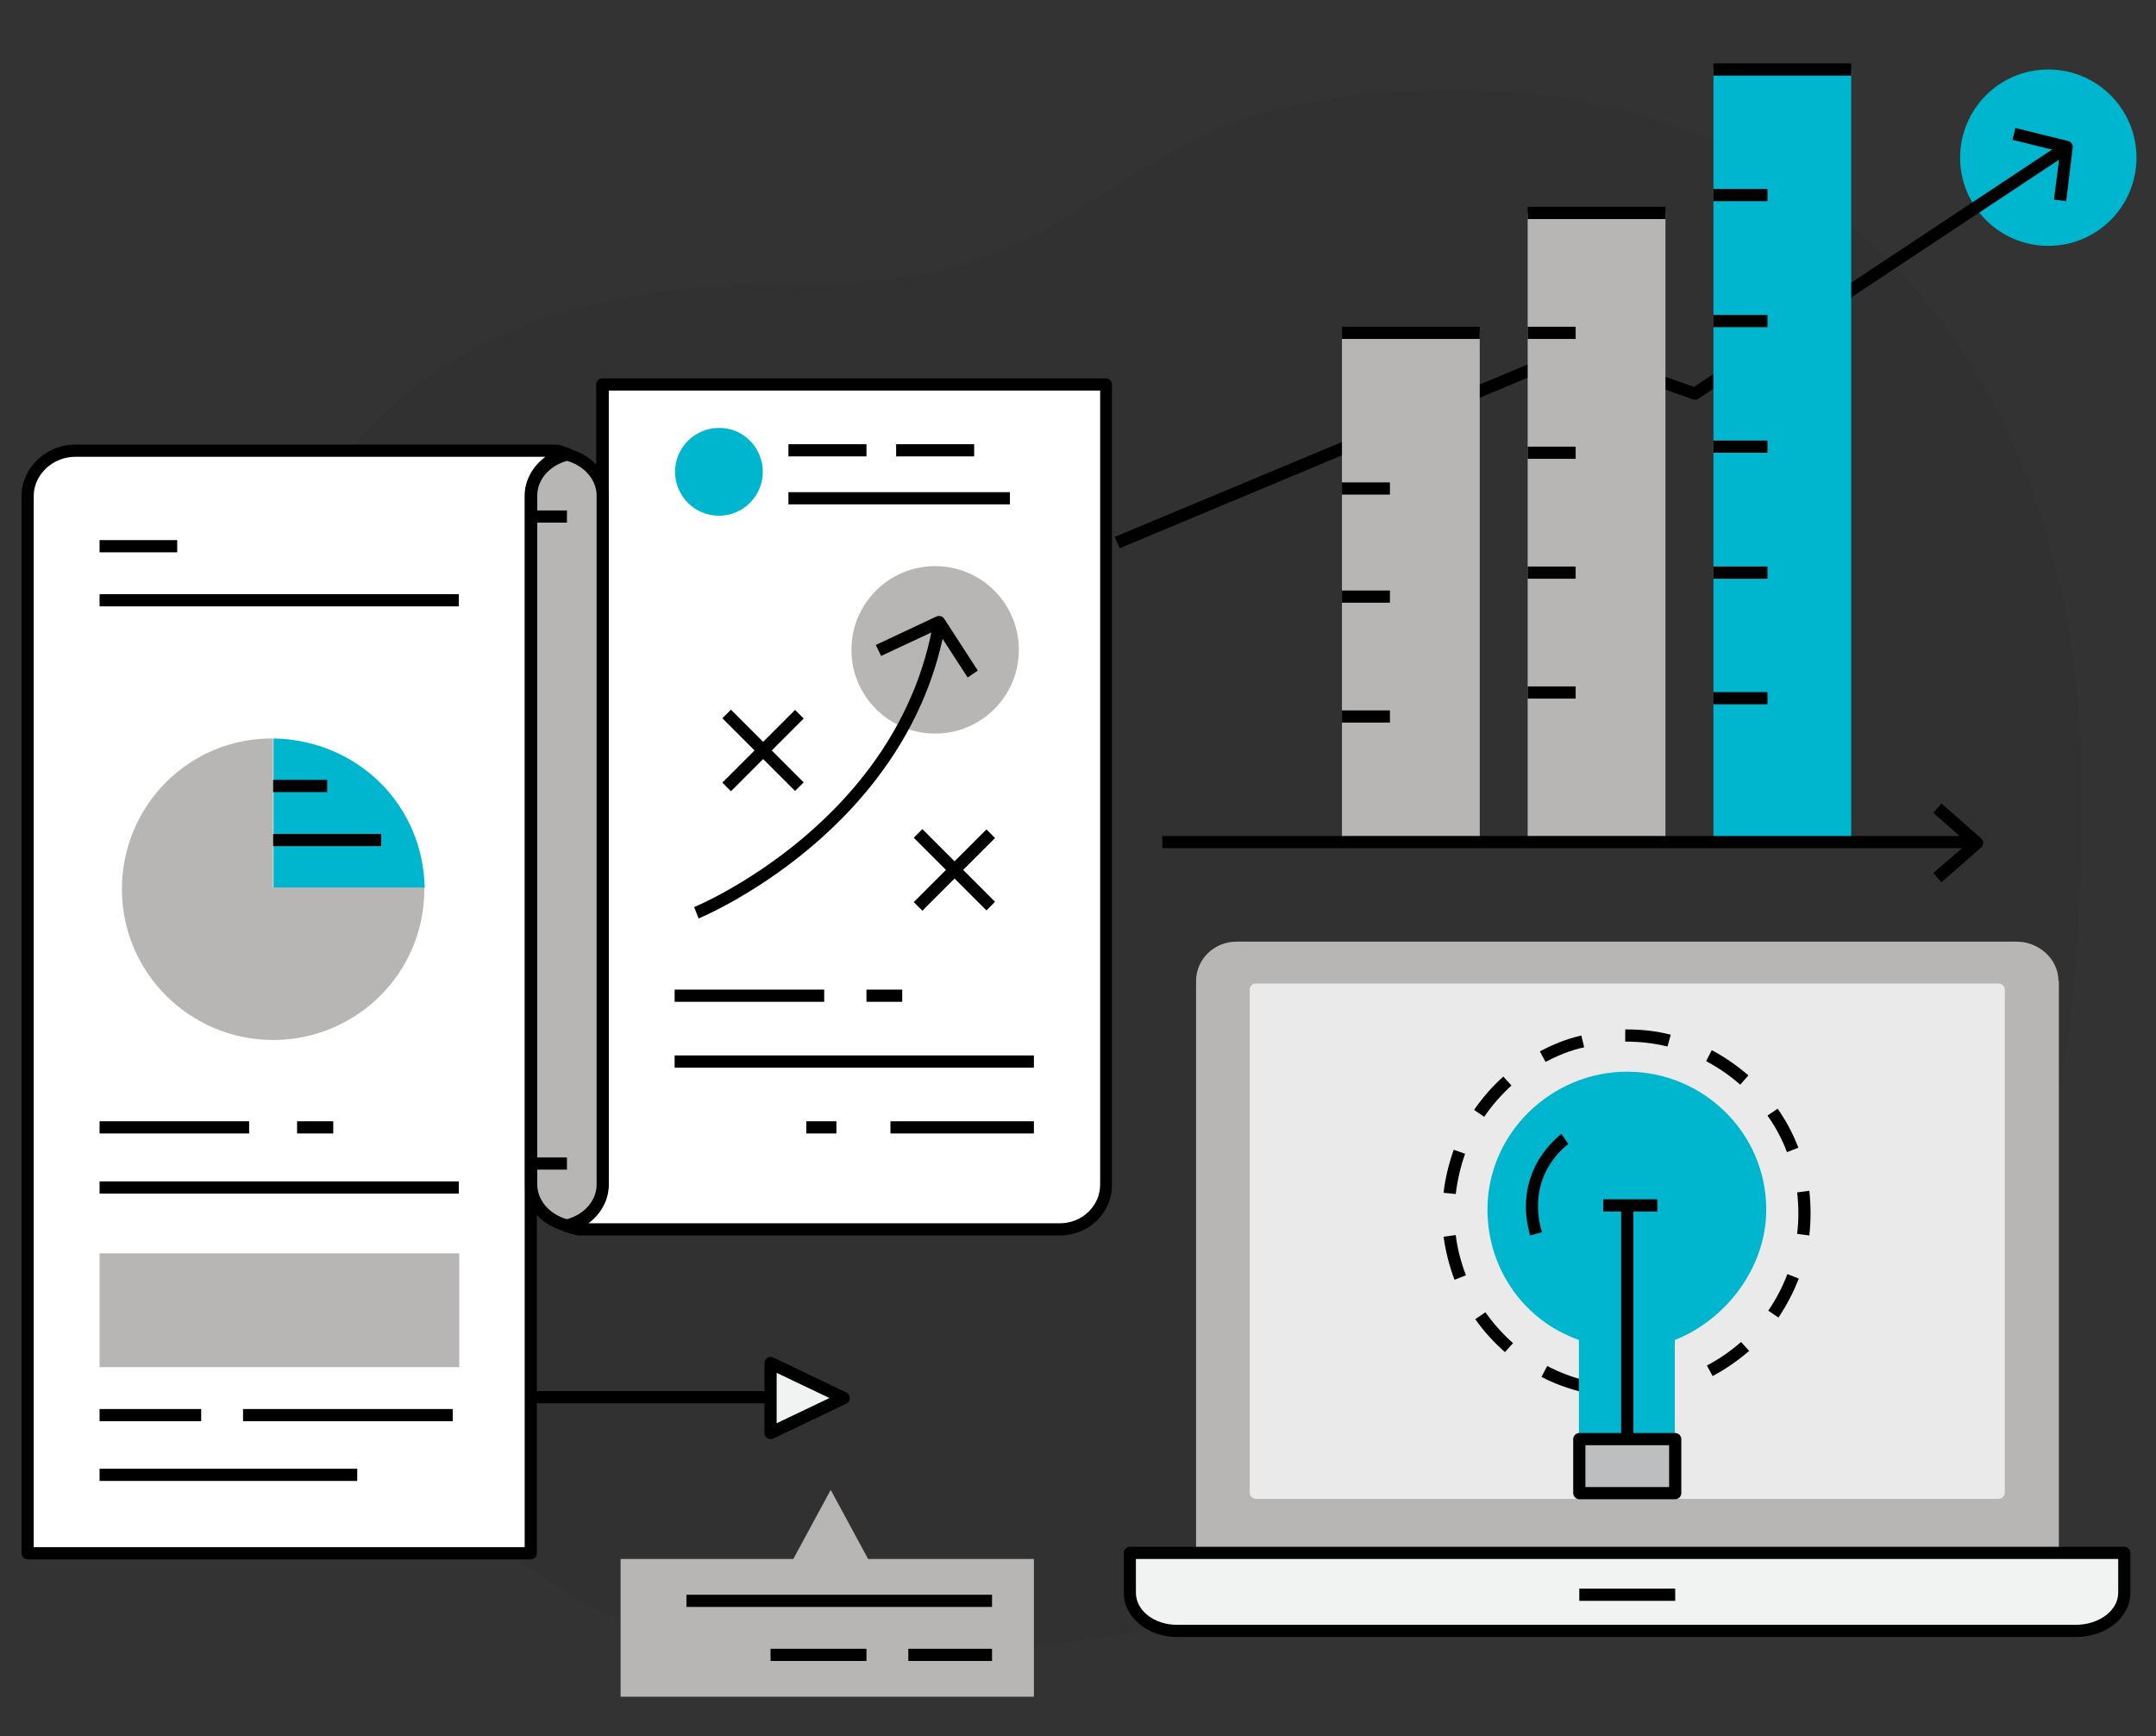
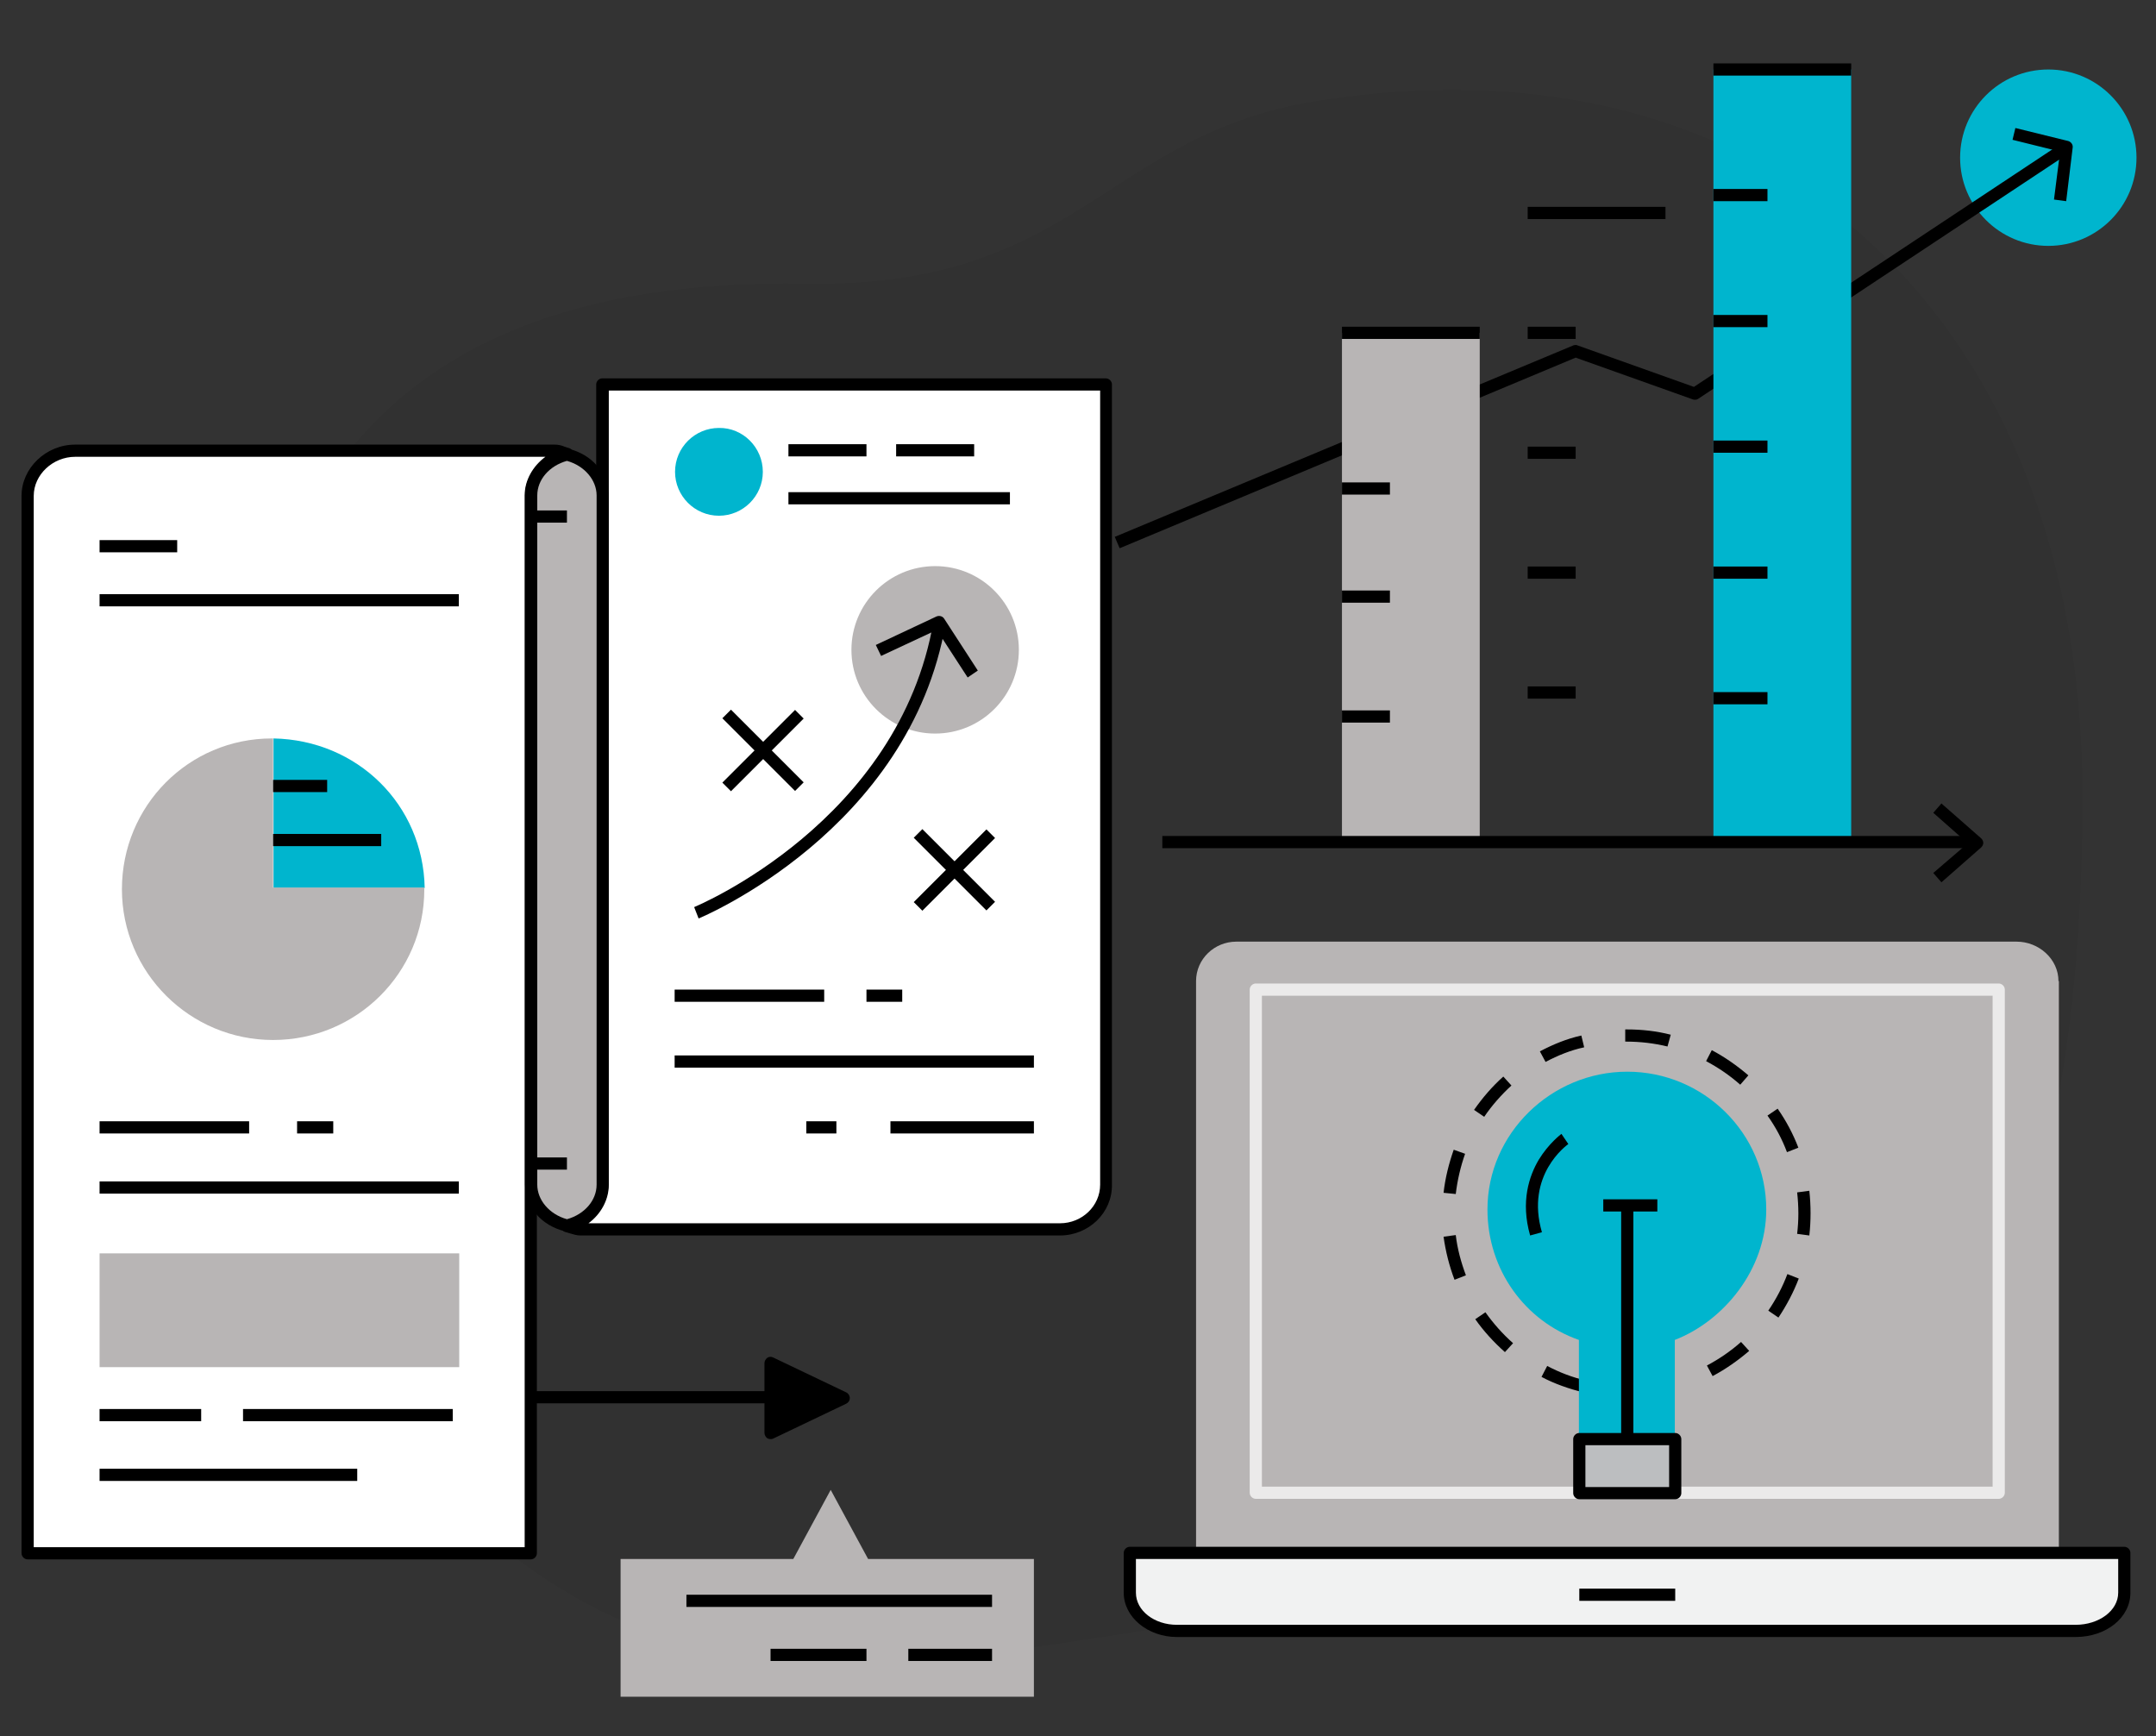
<svg xmlns="http://www.w3.org/2000/svg" version="1.1" id="Layer_1" x="0px" y="0px" viewBox="0 0 530.5 427.2" style="enable-background:new 0 0 530.5 427.2;" xml:space="preserve">
  <rect x="0" y="0" width="530.5" height="427.2" fill="#333333" stroke="none" />
  <style type="text/css">
	.st0{display:none;}
	.st1{display:inline;fill-rule:evenodd;clip-rule:evenodd;fill:#07C5FF;}
	.st2{display:inline;fill-rule:evenodd;clip-rule:evenodd;fill:#EA5F5A;}
	.st3{display:inline;}
	.st4{display:inline;fill:#2E2E2E;}
	.st5{display:inline;fill:#EA5F5A;}
	.st6{display:inline;fill:#07C5FF;}
	.st7{opacity:5.000000e-02;enable-background:new    ;}
	.st8{fill:none;stroke:#FFFFFF;stroke-width:5.32;stroke-linejoin:round;stroke-miterlimit:10;stroke-dasharray:9.309;}
	.st9{fill:#D1D3D4;}
	.st10{fill:#BCBEC0;}
	.st11{fill:#F1F2F2;}
	.st12{fill:none;stroke:#000000;stroke-width:3;stroke-linejoin:round;stroke-miterlimit:10;}
	.st13{fill:#B8B5B5;}
	.st14{opacity:0.72;}
	.st15{fill:#FFFFFF;}
	.st16{fill:#00B5CE;}
	.st17{fill:none;stroke:#FFFFFF;stroke-width:5.32;stroke-linejoin:round;stroke-miterlimit:10;}
</style>
  <g id="Layer_1_00000003822224499636159060000008978286343584741555_">
    <g id="Layer_2_00000066496175552250573590000004497971757051136937_">
	</g>
    <g id="icon:5_1_" class="st0">
      <path id="Shape_29_" class="st1" d="M-108.3,369.7c0,82.3-90.6,98.4-90.6,98.4c-17.6,4.4-46,0-46,0s-95-12.4-95-98.8    c0-71.9,80.3-161.2,80.3-161.2h65.8C-193.7,208.1-108.3,297.2-108.3,369.7z" />
      <path id="Shape_28_" class="st2" d="M-259.5,208.1l-24.6-59c-2.9-7,4.3-14.3,11.2-11.1c4.2,1.9,8.3,16.1,11.9,16.1    c8.8,0,22.1-21.4,29.3-26.5c3.1-2.2,7.2-2.1,10.2,0.1c6.8,5.2,19.1,26.4,27.9,26.4c3.7,0,8.1-14.4,12.5-16.5    c7.1-3.4,14.7,3.5,11.7,10.8l-24.3,59.7H-259.5z" />
      <path id="Shape_26_" class="st3" d="M-245.7,362.2c-0.1,5.9,1.2,10.6,3.9,14s7.1,5.2,13.3,5.4V349c-3.7-1-7.3-2.2-11-3.6    c-3.6-1.4-6.9-3.2-9.8-5.4c-2.9-2.2-5.3-5-7.1-8.3s-2.7-7.4-2.7-12.4c0-4.3,0.8-8.1,2.5-11.4c1.7-3.3,3.9-6,6.7-8.2s6.1-3.9,9.7-5    c3.7-1.2,7.5-1.7,11.6-1.7v-10.5h5.8V293c4,0,7.8,0.5,11.4,1.6c3.6,1.1,6.7,2.7,9.3,4.8c2.6,2.2,4.7,4.9,6.3,8.2    c1.6,3.3,2.4,7.2,2.4,11.6h-15.3c-0.2-4.6-1.4-8.1-3.6-10.5c-2.2-2.4-5.7-3.6-10.5-3.6v28.4c4,1.1,8,2.3,11.8,3.8    c3.9,1.4,7.3,3.3,10.2,5.5c3,2.2,5.3,5,7.1,8.3s2.7,7.4,2.7,12.2c0,5-0.8,9.4-2.5,13.1s-3.9,6.8-6.8,9.3    c-2.9,2.5-6.2,4.3-10.1,5.6s-8,2-12.5,2.2V404h-5.8v-10.5c-4.8-0.1-9.3-0.9-13.3-2.3s-7.5-3.5-10.3-6.1c-2.9-2.6-5.1-5.9-6.7-9.7    c-1.6-3.9-2.3-8.3-2.2-13.3L-245.7,362.2L-245.7,362.2z M-228.5,305.2c-4.8,0-8.6,1-11.2,3c-2.6,2-4,5.4-4,10.1    c0,2.2,0.4,4,1.3,5.5c0.9,1.5,2,2.8,3.4,3.9s3,1.9,4.8,2.6s3.7,1.2,5.6,1.7L-228.5,305.2L-228.5,305.2z M-222.7,381.5    c4.8-0.4,8.8-1.8,11.9-4.2c3.1-2.5,4.6-6.4,4.6-11.8c0-2.5-0.5-4.6-1.4-6.3c-0.9-1.7-2.2-3.1-3.8-4.3c-1.6-1.2-3.3-2.1-5.3-2.8    c-2-0.7-4-1.3-6-1.9C-222.7,350.2-222.7,381.5-222.7,381.5z M-187.2,206.8l22.9-56.3c2.2-5.4,0.9-11.5-3.4-15.5    c-4.3-4.1-10.6-5-16-2.5c-3.8,1.8-6.3,6.3-8.9,11.1c-0.7,1.4-1.7,3.2-2.5,4.5c-3.7-2-10.4-10.3-13.4-14.1    c-3.6-4.5-6.8-8.5-9.8-10.8c-5-3.7-11.7-3.8-16.8-0.2c-3.1,2.2-6.6,6.3-10.6,11c-3.5,4.1-10.3,12.1-14.1,14.1    c-0.8-1.2-1.7-3-2.4-4.3c-2.5-4.7-4.8-9.2-8.6-10.9c-5.2-2.4-11.2-1.3-15.3,2.7c-4.3,4.1-5.5,10.2-3.3,15.7l23.3,55.8    c-13.6,15.8-79.3,95.2-79.3,162.3c0,90.2,98.8,104.2,99.7,104.3c0.8,0.1,13.4,2.1,27.1,2.1c7.1,0,14.5-0.6,20.7-2.1    c1-0.2,95.2-17.9,95.2-103.9C-102.7,302-172.7,222.6-187.2,206.8z M-279,146.9c-0.7-1.7,0.4-3,0.7-3.3c0.4-0.4,1.1-0.9,1.9-0.9    c0.2,0,0.4,0.1,0.6,0.1c0.9,0.8,2.7,4.1,3.8,6.2c2.9,5.5,5.7,10.7,10.9,10.7c8.3,0,16.2-9.4,24-18.4c3.2-3.8,6.6-7.7,8.6-9.1    c1.1-0.8,2.5-0.7,3.5,0c1.8,1.5,4.9,5.2,7.8,8.8c7.4,9.2,15.1,18.7,23.5,18.7c5.2,0,8-4.9,11.1-10.7c1.2-2.1,3.1-5.7,3.9-6.3    c1.8-0.8,3,0.1,3.5,0.4c0.6,0.5,1.3,1.6,0.7,3.1l-22.8,56.2h-58.3L-279,146.9z M-156.3,444.8c-21.5,13.7-43.4,17.7-44,17.8    c-16.3,4.1-43.5-0.1-43.9-0.1c-0.2,0-22.9-3.1-45.4-16.3c-29.7-17.4-44.7-43.2-44.7-76.9c0-63.3,66-142.6,77.2-155.6h60.9    c11.7,12.7,82.3,92,82.3,156C-113.9,401.6-128.1,426.9-156.3,444.8z" />
    </g>
    <g id="icon:4_1_" class="st0">
      <path id="Shape_25_" class="st1" d="M-61.7,424h-369.6V216.8h369.6L-61.7,424L-61.7,424z M-84.8,239.1h-323.4V401h323.4    L-84.8,239.1L-84.8,239.1z M-119.4,383.7c0,2,0.5,3.9,1.2,5.8h-128.2c31.9,0,57.7-30.9,57.7-69.1s-25.9-69.1-57.7-69.1h128.2    c-0.7,1.8-1.2,3.7-1.2,5.8c0,9.5,7.8,17.3,17.3,17.3c2,0,3.9-0.5,5.8-1.2v94.4c-1.8-0.6-3.7-1.2-5.8-1.2    C-111.6,366.5-119.4,374.2-119.4,383.7z M-304.2,320.4c0,38.1,25.9,69.1,57.7,69.1h-128.2c0.6-1.8,1.2-3.7,1.2-5.8    c0-9.5-7.8-17.3-17.3-17.3c-2,0-4,0.5-5.8,1.2v-94.4c1.8,0.6,3.7,1.2,5.8,1.2c9.6,0,17.3-7.7,17.3-17.3c0-2-0.5-3.9-1.2-5.8h128.2    C-278.3,251.4-304.2,282.3-304.2,320.4z" />
      <path id="Shape_24_" class="st4" d="M-392,169.2v22.4h-22.4V214h-22.4v212.8H-56v-22.4h22.4V382h22.4V169.2H-392z M-67.3,415.6    h-358.4V225.2h358.4L-67.3,415.6L-67.3,415.6z M-44.9,393.2h-11.2V214h-347.2v-11.2h358.4L-44.9,393.2L-44.9,393.2z M-22.5,370.8    h-11.2V191.6h-347.2v-11.2h358.4L-22.5,370.8L-22.5,370.8z" />
      <path id="Shape_23_" class="st2" d="M-220.4,279.8c0.2,0.3,0.3,0.8,0.4,1.4c0.1,0.6,0.2,1.3,0.3,2.1c0.1,0.9,0.1,1.9,0.1,3.2    c0,1.4,0,2.6-0.1,3.6s-0.2,1.8-0.4,2.4s-0.4,1.1-0.7,1.4s-0.7,0.4-1.3,0.4c-0.5,0-1.4-0.3-2.5-1c-1.2-0.7-2.6-1.4-4.3-2.2    c-1.7-0.8-3.7-1.5-5.9-2.2c-2.2-0.6-4.7-1-7.4-1c-2.1,0-3.9,0.3-5.5,0.8s-2.9,1.2-3.9,2.1s-1.8,2-2.3,3.2c-0.5,1.3-0.8,2.6-0.8,4    c0,2.1,0.6,3.9,1.7,5.4c1.1,1.5,2.7,2.9,4.6,4.1c1.9,1.2,4.1,2.3,6.5,3.3s4.9,2.2,7.4,3.3c2.5,1.2,5,2.5,7.4,4s4.6,3.3,6.5,5.3    c1.9,2.1,3.4,4.5,4.6,7.3c1.2,2.8,1.8,6.1,1.8,9.9c0,5-0.9,9.3-2.8,13c-1.8,3.7-4.4,6.9-7.5,9.4c-3.2,2.5-6.9,4.4-11.1,5.6    c-0.5,0.2-1.1,0.2-1.7,0.4v12.7h-11.5v-11.2c-0.1,0-0.3,0-0.4,0c-3.3,0-6.3-0.3-9.1-0.8c-2.8-0.5-5.3-1.2-7.4-1.9    c-2.1-0.7-3.9-1.5-5.4-2.3c-1.4-0.8-2.5-1.5-3.1-2.2c-0.6-0.6-1.1-1.5-1.3-2.7c-0.3-1.2-0.4-2.9-0.4-5.2c0-1.5,0.1-2.8,0.1-3.8    c0.1-1,0.3-1.8,0.5-2.5s0.5-1.1,0.9-1.4s0.8-0.4,1.3-0.4c0.7,0,1.6,0.4,2.9,1.2c1.2,0.8,2.8,1.7,4.8,2.7c1.9,1,4.3,1.9,7,2.7    c2.7,0.8,5.8,1.2,9.4,1.2c2.3,0,4.4-0.3,6.3-0.8c1.8-0.6,3.4-1.3,4.7-2.4c1.3-1,2.3-2.3,3-3.8s1-3.2,1-5c0-2.1-0.6-4-1.8-5.5    s-2.7-2.9-4.6-4.1c-1.9-1.2-4-2.3-6.4-3.4c-2.4-1-4.8-2.2-7.4-3.3c-2.5-1.2-5-2.5-7.4-4s-4.5-3.3-6.4-5.3    c-1.9-2.1-3.4-4.5-4.6-7.3s-1.7-6.2-1.7-10.1c0-4.5,0.8-8.5,2.5-11.9s3.9-6.3,6.8-8.5c2.8-2.3,6.2-3.9,10.1-5.1c2-0.6,4-1,6.1-1.3    v-12.1h11.5v12.1c0.5,0.1,0.9,0,1.4,0.1c2.2,0.3,4.3,0.8,6.3,1.4c1.9,0.6,3.7,1.2,5.2,2c1.5,0.7,2.5,1.3,3,1.8    C-220.9,279-220.6,279.4-220.4,279.8z" />
    </g>
    <g id="icon:2_1_" class="st0">
      <path id="Shape_17_" class="st5" d="M-303.5,394.6h-67.2v-112h67.2V394.6z M-191.5,226.6h-67.2v168h67.2L-191.5,226.6    L-191.5,226.6z M-79.5,170.6h-67.2v224h67.2V170.6z" />
      <path id="Shape_14_" class="st4" d="M-15.8,431h-416.5v-16.8h416.5L-15.8,431L-15.8,431z M-297.9,277h-78.4v123.2h78.4V277z     M-365.1,288.2h56V389h-56V288.2z M-185.9,221h-78.4v179.2h78.4V221z M-253.1,232.2h56V389h-56V232.2z M-73.9,165h-78.4v235.2    h78.4V165z M-141.1,176.2h56V389h-56V176.2z" />
    </g>
    <g id="icon:1_1_" class="st0">
      <rect id="Shape_15_" x="-322" y="146.8" class="st6" width="196" height="44.8" />
      <path id="Shape_13_" class="st5" d="M-280,286.8h-44.8V242h44.8V286.8z M-201.6,242h-44.8v44.8h44.8V242z M-123.3,242h-44.8v44.8    h44.8V242z M-280,320.4h-44.8v44.8h44.8V320.4z M-201.6,320.4h-44.8v44.8h44.8V320.4z M-123.3,320.4h-44.8v44.8h44.8V320.4z     M-280,398.8h-44.8v44.8h44.8V398.8z M-201.6,398.8h-44.8v44.8h44.8V398.8z M-123.3,398.8h-44.8v44.8h44.8V398.8z" />
      <path id="Shape_12_" class="st4" d="M-89.7,505.2h-268.6c-9.3,0-16.9-7.6-16.9-16.9V107.7c0-9.3,7.6-16.9,16.9-16.9h268.6    c9.3,0,16.9,7.6,16.9,16.9v380.6C-72.9,497.6-80.4,505.2-89.7,505.2z M-358.4,102c-3.1,0-5.7,2.5-5.7,5.7v380.6    c0,3.1,2.5,5.7,5.7,5.7h268.6c3.1,0,5.7-2.5,5.7-5.7V107.7c0-3.1-2.5-5.7-5.7-5.7H-358.4z M-120.5,197.2h-207.2v-56h207.2    L-120.5,197.2L-120.5,197.2z M-316.4,186h184.8v-33.6h-184.8V186z M-117.7,449.2h-56v-56h56V449.2z M-162.5,438h33.6v-33.6h-33.6    V438z M-196,449.2h-56v-56h56V449.2z M-240.8,438h33.6v-33.6h-33.6L-240.8,438L-240.8,438z M-274.4,449.2h-56v-56h56V449.2z     M-319.2,438h33.6v-33.6h-33.6V438z M-117.7,370.8h-56v-56h56V370.8z M-162.5,359.6h33.6V326h-33.6V359.6z M-196,370.8h-56v-56h56    V370.8z M-240.8,359.6h33.6V326h-33.6L-240.8,359.6L-240.8,359.6z M-274.4,370.8h-56v-56h56V370.8z M-319.2,359.6h33.6V326h-33.6    V359.6z M-117.7,292.4h-56v-56h56V292.4z M-162.5,281.2h33.6v-33.6h-33.6V281.2z M-196,292.4h-56v-56h56V292.4z M-240.8,281.2    h33.6v-33.6h-33.6L-240.8,281.2L-240.8,281.2z M-274.4,292.4h-56v-56h56V292.4z M-319.2,281.2h33.6v-33.6h-33.6V281.2z" />
    </g>
  </g>
  <path class="st7" d="M512.4,196c0,134.3-46.9,165-68.5,173.4c-10,3.9-188.6,40.5-238.1,40.5c-83,0-148.2-75.6-148.2-192.9  c0-79.2,24.4-149.2,141-147.2c66.6,1.1,73.5-36.9,125.8-45C438.1,6.9,512.4,80.8,512.4,196z" />
  <path class="st8" d="M320.8,343.8" />
  <path class="st8" d="M217.6,343.8" />
  <g>
    <g>
      <rect x="84.9" y="334.9" class="st9" width="5.9" height="19.2" />
      <g>
        <rect x="68.7" y="334.9" class="st10" width="16.2" height="17.7" />
        <path d="M84.9,354.1H68.7c-0.8,0-1.5-0.7-1.5-1.5v-17.7c0-0.8,0.7-1.5,1.5-1.5h16.2c0.8,0,1.5,0.7,1.5,1.5v17.7     C86.4,353.4,85.7,354.1,84.9,354.1z M70.2,351.1h13.2v-14.7H70.2V351.1z" />
      </g>
    </g>
    <g>
      <polygon class="st11" points="207.6,344 189.6,335.4 189.6,352.6   " />
-       <path d="M189.6,354.1c-0.3,0-0.6-0.1-0.8-0.2c-0.4-0.3-0.7-0.8-0.7-1.3v-17.2c0-0.5,0.3-1,0.7-1.3c0.4-0.3,1-0.3,1.4-0.1l18,8.6    c0.5,0.2,0.9,0.8,0.9,1.4s-0.3,1.1-0.9,1.4l-18,8.6C190,354.1,189.8,354.1,189.6,354.1z M191.1,337.8v12.4l13-6.2L191.1,337.8z" />
+       <path d="M189.6,354.1c-0.3,0-0.6-0.1-0.8-0.2c-0.4-0.3-0.7-0.8-0.7-1.3v-17.2c0-0.5,0.3-1,0.7-1.3c0.4-0.3,1-0.3,1.4-0.1l18,8.6    c0.5,0.2,0.9,0.8,0.9,1.4s-0.3,1.1-0.9,1.4l-18,8.6C190,354.1,189.8,354.1,189.6,354.1z M191.1,337.8l13-6.2L191.1,337.8z" />
    </g>
    <rect x="98.2" y="342.3" width="91.4" height="3" />
  </g>
  <g>
    <path class="st12" d="M-12.4,170.2" />
    <path class="st12" d="M-12.4,169.8" />
  </g>
  <path class="st13" d="M506.5,241.4c0-5.4-4.8-9.7-10.3-9.7h-192c-5.4,0-9.9,4.3-9.9,9.7V382h212.3V241.4H506.5z" />
  <g>
    <path class="st11" d="M278,382.1v9.8c0,5.4,5.4,9.4,11.6,9.4h221.1c6.3,0,12-3.9,12-9.4v-9.8H278z" />
    <path d="M510.7,402.8H289.6c-7.2,0-13.1-4.9-13.1-10.9v-9.8c0-0.8,0.7-1.5,1.5-1.5h244.7c0.8,0,1.5,0.7,1.5,1.5v9.8   C524.2,398,518.3,402.8,510.7,402.8z M279.5,383.6v8.3c0,4.4,4.5,7.9,10.1,7.9h221.1c5.8,0,10.5-3.5,10.5-7.9v-8.3H279.5z" />
  </g>
  <g class="st14">
-     <rect x="309" y="243.5" class="st15" width="182.8" height="123.8" />
    <path class="st15" d="M491.8,368.8H309c-0.8,0-1.5-0.7-1.5-1.5V243.5c0-0.8,0.7-1.5,1.5-1.5h182.8c0.8,0,1.5,0.7,1.5,1.5v123.8   C493.3,368.1,492.6,368.8,491.8,368.8z M310.5,365.8h179.8V245H310.5V365.8z" />
  </g>
  <rect x="388.6" y="390.9" width="23.6" height="3" />
  <g>
    <g>
      <g>
        <path class="st15" d="M139.5,111.6c-1-0.2-1.9-0.7-3-0.7h-118c-6.6,0-11.7,5.3-11.7,11.1v8.9v251.3h123.8V130.8v-8.9     C130.6,117.1,134.4,112.8,139.5,111.6z" />
        <path d="M130.6,383.7H6.8c-0.8,0-1.5-0.7-1.5-1.5V122c0-6.8,6-12.6,13.2-12.6h118c0.9,0,1.7,0.2,2.4,0.5c0.3,0.1,0.6,0.2,0.9,0.3     c0.7,0.1,1.2,0.7,1.2,1.4c0,0.7-0.5,1.3-1.2,1.5c-4.5,1.1-7.7,4.8-7.7,8.8v260.3C132.1,383,131.4,383.7,130.6,383.7z M8.3,380.7     h120.8V121.9c0-3.7,2-7.2,5.1-9.5H18.5c-5.5,0-10.2,4.4-10.2,9.6V380.7z" />
      </g>
      <g>
        <path class="st15" d="M139.6,301.8c1,0.2,2.1,0.7,3.2,0.7h118c6.6,0,11.4-5.2,11.4-11v-8.9v-188H148.3v188v8.9     C148.3,296.3,144.6,300.6,139.6,301.8z" />
        <path d="M260.8,304h-118c-0.9,0-1.8-0.3-2.5-0.5c-0.3-0.1-0.6-0.2-1-0.3c-0.7-0.1-1.2-0.7-1.2-1.4c0-0.7,0.5-1.3,1.1-1.5     c4.4-1,7.5-4.8,7.5-8.8V94.6c0-0.8,0.7-1.5,1.5-1.5h123.9c0.8,0,1.5,0.7,1.5,1.5v196.9C273.7,298.4,267.9,304,260.8,304z      M144.8,301h116c5.5,0,9.9-4.3,9.9-9.5V96.1H149.8v195.4C149.8,295.2,147.9,298.7,144.8,301z" />
      </g>
      <g>
        <path class="st13" d="M139.5,111.9c-5,1.2-8.8,5.2-8.8,10v8.9v151.8v8.9c0,4.8,3.8,8.8,8.8,10c5-1.2,8.8-5.2,8.8-10v-8.9V130.8     v-8.9C148.3,117.1,144.5,113.1,139.5,111.9z" />
        <path d="M139.5,303c-0.1,0-0.2,0-0.4,0c-5.9-1.4-9.9-6.1-9.9-11.5V121.9c0-5.3,4.1-10.1,9.9-11.5c0.2-0.1,0.5-0.1,0.7,0     c5.9,1.4,9.9,6.1,9.9,11.5v169.6c0,5.3-4.1,10.1-9.9,11.5C139.7,303,139.6,303,139.5,303z M139.5,113.4c-4.3,1.2-7.3,4.6-7.3,8.5     v169.6c0,3.8,3,7.3,7.3,8.5c4.3-1.2,7.3-4.6,7.3-8.5V121.9C146.8,118.1,143.8,114.6,139.5,113.4z" />
      </g>
      <rect x="130.6" y="125.6" width="8.9" height="3" />
      <rect x="130.6" y="284.8" width="8.9" height="3" />
    </g>
    <rect x="24.5" y="132.9" width="19.1" height="3" />
    <rect x="24.5" y="146.2" width="88.4" height="3" />
    <rect x="24.5" y="275.9" width="36.8" height="3" />
    <rect x="24.5" y="290.7" width="88.4" height="3" />
    <rect x="73.1" y="275.9" width="8.9" height="3" />
    <rect x="166" y="243.5" width="36.8" height="3" />
    <rect x="213.2" y="243.5" width="8.8" height="3" />
    <rect x="219.1" y="275.9" width="35.3" height="3" />
    <rect x="166" y="259.7" width="88.4" height="3" />
    <rect x="198.4" y="275.9" width="7.4" height="3" />
    <rect x="194" y="109.3" width="19.2" height="3" />
    <rect x="194" y="121.1" width="54.5" height="3" />
    <path class="st16" d="M187.7,116.1c0,6-4.9,10.8-10.8,10.8c-6,0-10.8-4.9-10.8-10.8c0-6,4.9-10.8,10.8-10.8   C182.8,105.2,187.7,110.1,187.7,116.1z" />
    <g>
      <g>
        <path class="st16" d="M104.5,218.5c-0.4-20.6-16.6-36.4-37.2-36.8v36.8H104.5z" />
        <path class="st13" d="M67.2,218.5v-36.8c0,0,0,0-0.3,0c-20.5,0-36.9,16.6-36.9,37.1s16.7,37.1,37.2,37.1s37.2-16.5,37.2-37     c0-0.2,0-0.5,0-0.5H67.2V218.5z" />
      </g>
      <rect x="67.2" y="191.9" width="13.3" height="3" />
      <rect x="67.2" y="205.2" width="26.6" height="3" />
    </g>
    <ellipse class="st13" cx="230.1" cy="159.9" rx="20.6" ry="20.6" />
    <g>
      <path d="M171.9,226l-1.1-2.8c0.5-0.2,50.5-21,58.9-70.4l3,0.5C223.9,204.4,172.4,225.8,171.9,226z" />
      <path d="M238.1,166.7l-7.6-11.7l-13.7,6.4l-1.3-2.7l14.9-7c0.7-0.3,1.5-0.1,1.9,0.5l8.3,12.8L238.1,166.7z" />
      <g>
        <rect x="233.4" y="201.4" transform="matrix(0.707 -0.707 0.707 0.707 -82.57 228.758)" width="3" height="25.3" />
        <rect x="222.2" y="212.6" transform="matrix(0.707 -0.707 0.707 0.707 -82.57 228.758)" width="25.3" height="3" />
      </g>
      <g>
        <rect x="186.3" y="172" transform="matrix(0.707 -0.707 0.707 0.707 -75.577 186.846)" width="3" height="25.3" />
        <rect x="175.1" y="183.2" transform="matrix(0.707 -0.707 0.707 0.707 -75.577 186.842)" width="25.3" height="3" />
      </g>
    </g>
    <rect x="220.5" y="109.3" width="19.2" height="3" />
    <rect x="24.5" y="308.4" class="st13" width="88.5" height="28" />
    <rect x="24.5" y="346.7" width="25" height="3" />
    <rect x="59.8" y="346.7" width="51.6" height="3" />
    <rect x="24.5" y="361.4" width="63.4" height="3" />
  </g>
  <path class="st17" d="M19.3,82.8" />
  <g>
    <path d="M400.4,343.9l0-3c3.4,0,6.8-0.4,10.1-1.3l0.7,2.9C407.7,343.4,404,343.9,400.4,343.9z M389.5,342.6   c-3.5-0.9-7-2.1-10.2-3.8l1.4-2.7c3,1.6,6.2,2.8,9.5,3.6L389.5,342.6z M421.4,338.6L420,336c3-1.6,5.8-3.5,8.4-5.8l2,2.2   C427.6,334.8,424.6,336.9,421.4,338.6z M370.3,332.7c-2.7-2.4-5.2-5.1-7.3-8.1l2.5-1.7c2,2.8,4.2,5.3,6.8,7.6L370.3,332.7z    M437.6,324.2l-2.5-1.7c1.9-2.8,3.5-5.8,4.7-9l2.8,1.1C441.3,318,439.6,321.2,437.6,324.2z M357.9,314.9c-1.3-3.4-2.2-7-2.7-10.6   l3-0.4c0.4,3.4,1.3,6.7,2.5,9.9L357.9,314.9z M445.2,304l-3-0.4c0.2-1.7,0.3-3.3,0.3-5c0-1.7-0.1-3.5-0.3-5.2l3-0.4   c0.2,1.8,0.3,3.7,0.3,5.5C445.5,300.4,445.4,302.2,445.2,304z M358.2,293.8l-3-0.3c0.4-3.6,1.3-7.2,2.5-10.6l2.8,1   C359.4,287,358.6,290.4,358.2,293.8z M439.7,283.5c-1.2-3.2-2.8-6.2-4.8-9l2.5-1.7c2.1,3,3.8,6.2,5.1,9.6L439.7,283.5z    M365.2,274.8l-2.5-1.7c2.1-3,4.5-5.8,7.2-8.2l2,2.2C369.4,269.4,367.1,272,365.2,274.8z M428.2,266.9c-2.6-2.3-5.4-4.2-8.4-5.8   l1.4-2.7c3.2,1.7,6.2,3.8,9,6.2L428.2,266.9z M380.3,261.3l-1.4-2.6c3.2-1.7,6.6-3.1,10.2-3.9l0.7,2.9   C386.5,258.4,383.3,259.7,380.3,261.3z M410.3,257.5c-3.3-0.8-6.7-1.2-10.1-1.2l-0.3,0l0-3l0.4,0c3.7,0,7.3,0.4,10.8,1.3   L410.3,257.5z" />
  </g>
  <g>
    <path class="st16" d="M434.6,297.6c0-18.7-15.4-33.9-34.2-33.9c-18.7,0-34.4,15.2-34.4,33.9c0,14.9,9.3,27.5,22.5,32.1v24.4h23.6   v-24.4C424,325.1,434.6,312.5,434.6,297.6z" />
    <g>
      <rect x="388.6" y="354.1" class="st10" width="23.6" height="13.3" />
      <path d="M412.2,368.9h-23.6c-0.8,0-1.5-0.7-1.5-1.5v-13.3c0-0.8,0.7-1.5,1.5-1.5h23.6c0.8,0,1.5,0.7,1.5,1.5v13.3    C413.7,368.2,413,368.9,412.2,368.9z M390.1,365.9h20.6v-10.3h-20.6V365.9z" />
    </g>
    <rect x="398.9" y="296.6" width="3" height="57.5" />
    <rect x="394.5" y="295.1" width="13.3" height="3" />
    <path d="M376.5,304c-2.4-8.4-0.2-14.7,2.1-18.6c2.5-4.1,5.5-6.3,5.6-6.4l1.7,2.5c-0.4,0.3-10.6,7.6-6.5,21.7L376.5,304z" />
  </g>
  <g>
    <circle class="st16" cx="504" cy="38.8" r="21.7" />
    <path d="M275.5,134.9l-1.2-2.8L387.1,85c0.3-0.1,0.7-0.2,1.1,0l28.6,10.2l91-60.3l1.7,2.5l-91.6,60.7c-0.4,0.3-0.9,0.3-1.3,0.2   L387.7,88L275.5,134.9z" />
    <rect x="330.2" y="81.9" class="st13" width="33.9" height="125.3" />
-     <rect x="375.9" y="52.4" class="st13" width="33.9" height="154.8" />
    <rect x="421.6" y="17.1" class="st16" width="33.9" height="190.2" />
    <g>
      <path d="M477.7,217.1l-2-2.3l8.5-7.3l-8.5-7.5l2-2.3l9.8,8.6c0.3,0.3,0.5,0.7,0.5,1.1c0,0.4-0.2,0.8-0.5,1.1L477.7,217.1z" />
      <rect x="286" y="205.7" width="200.5" height="3" />
    </g>
    <rect x="421.6" y="15.6" width="33.9" height="3" />
    <rect x="375.9" y="50.9" width="33.9" height="3" />
    <rect x="330.2" y="80.4" width="33.9" height="3" />
    <rect x="421.6" y="46.5" width="13.3" height="3" />
    <rect x="421.6" y="77.5" width="13.3" height="3" />
    <rect x="421.6" y="108.4" width="13.3" height="3" />
    <rect x="421.6" y="139.4" width="13.3" height="3" />
    <rect x="421.6" y="170.3" width="13.3" height="3" />
    <rect x="375.9" y="80.4" width="11.8" height="3" />
    <rect x="330.2" y="118.7" width="11.8" height="3" />
    <rect x="330.2" y="145.3" width="11.8" height="3" />
    <rect x="330.2" y="174.8" width="11.8" height="3" />
    <rect x="375.9" y="109.9" width="11.8" height="3" />
    <rect x="375.9" y="139.4" width="11.8" height="3" />
    <rect x="375.9" y="168.9" width="11.8" height="3" />
    <path d="M508.4,49.5l-3-0.4l1.5-11.8l-11.7-2.9l0.7-2.9l13,3.2c0.7,0.2,1.2,0.9,1.1,1.6L508.4,49.5z" />
  </g>
  <polygon class="st13" points="213.6,383.6 204.4,366.6 195.2,383.6 152.7,383.6 152.7,417.5 254.4,417.5 254.4,383.6 " />
  <rect x="223.5" y="405.7" width="20.6" height="3" />
  <rect x="168.9" y="392.4" width="75.2" height="3" />
  <rect x="189.6" y="405.7" width="23.6" height="3" />
</svg>